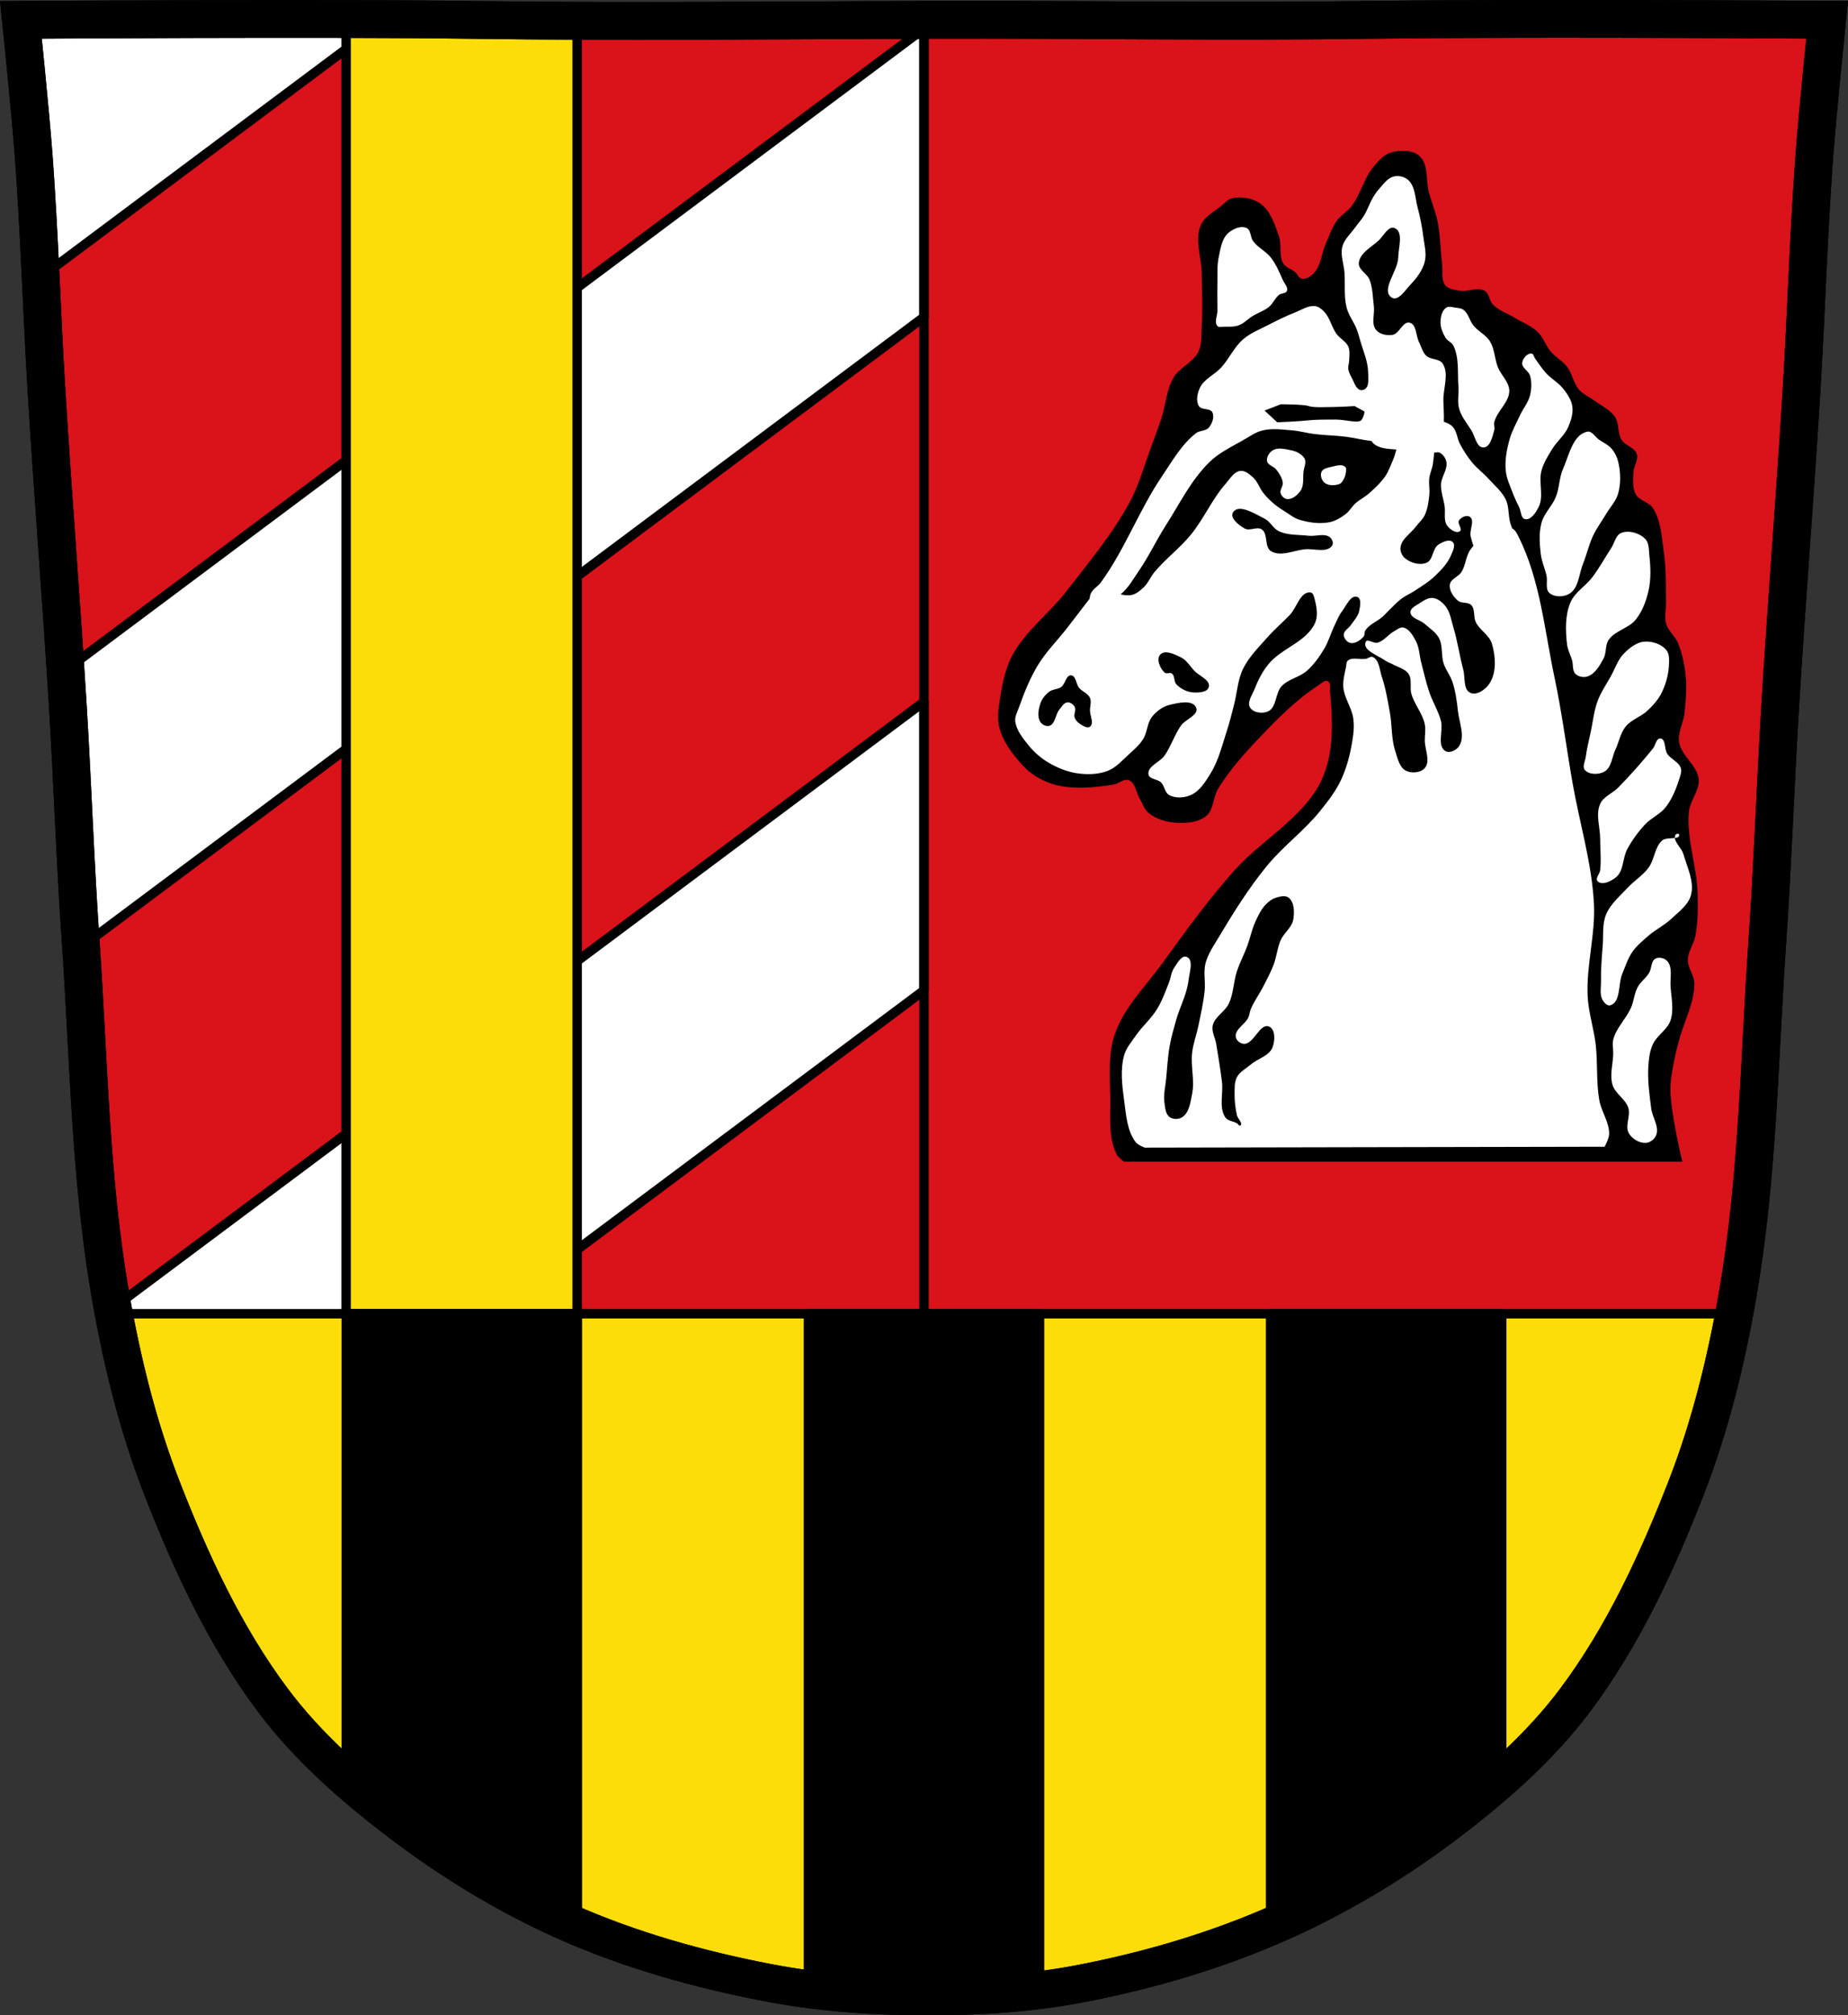
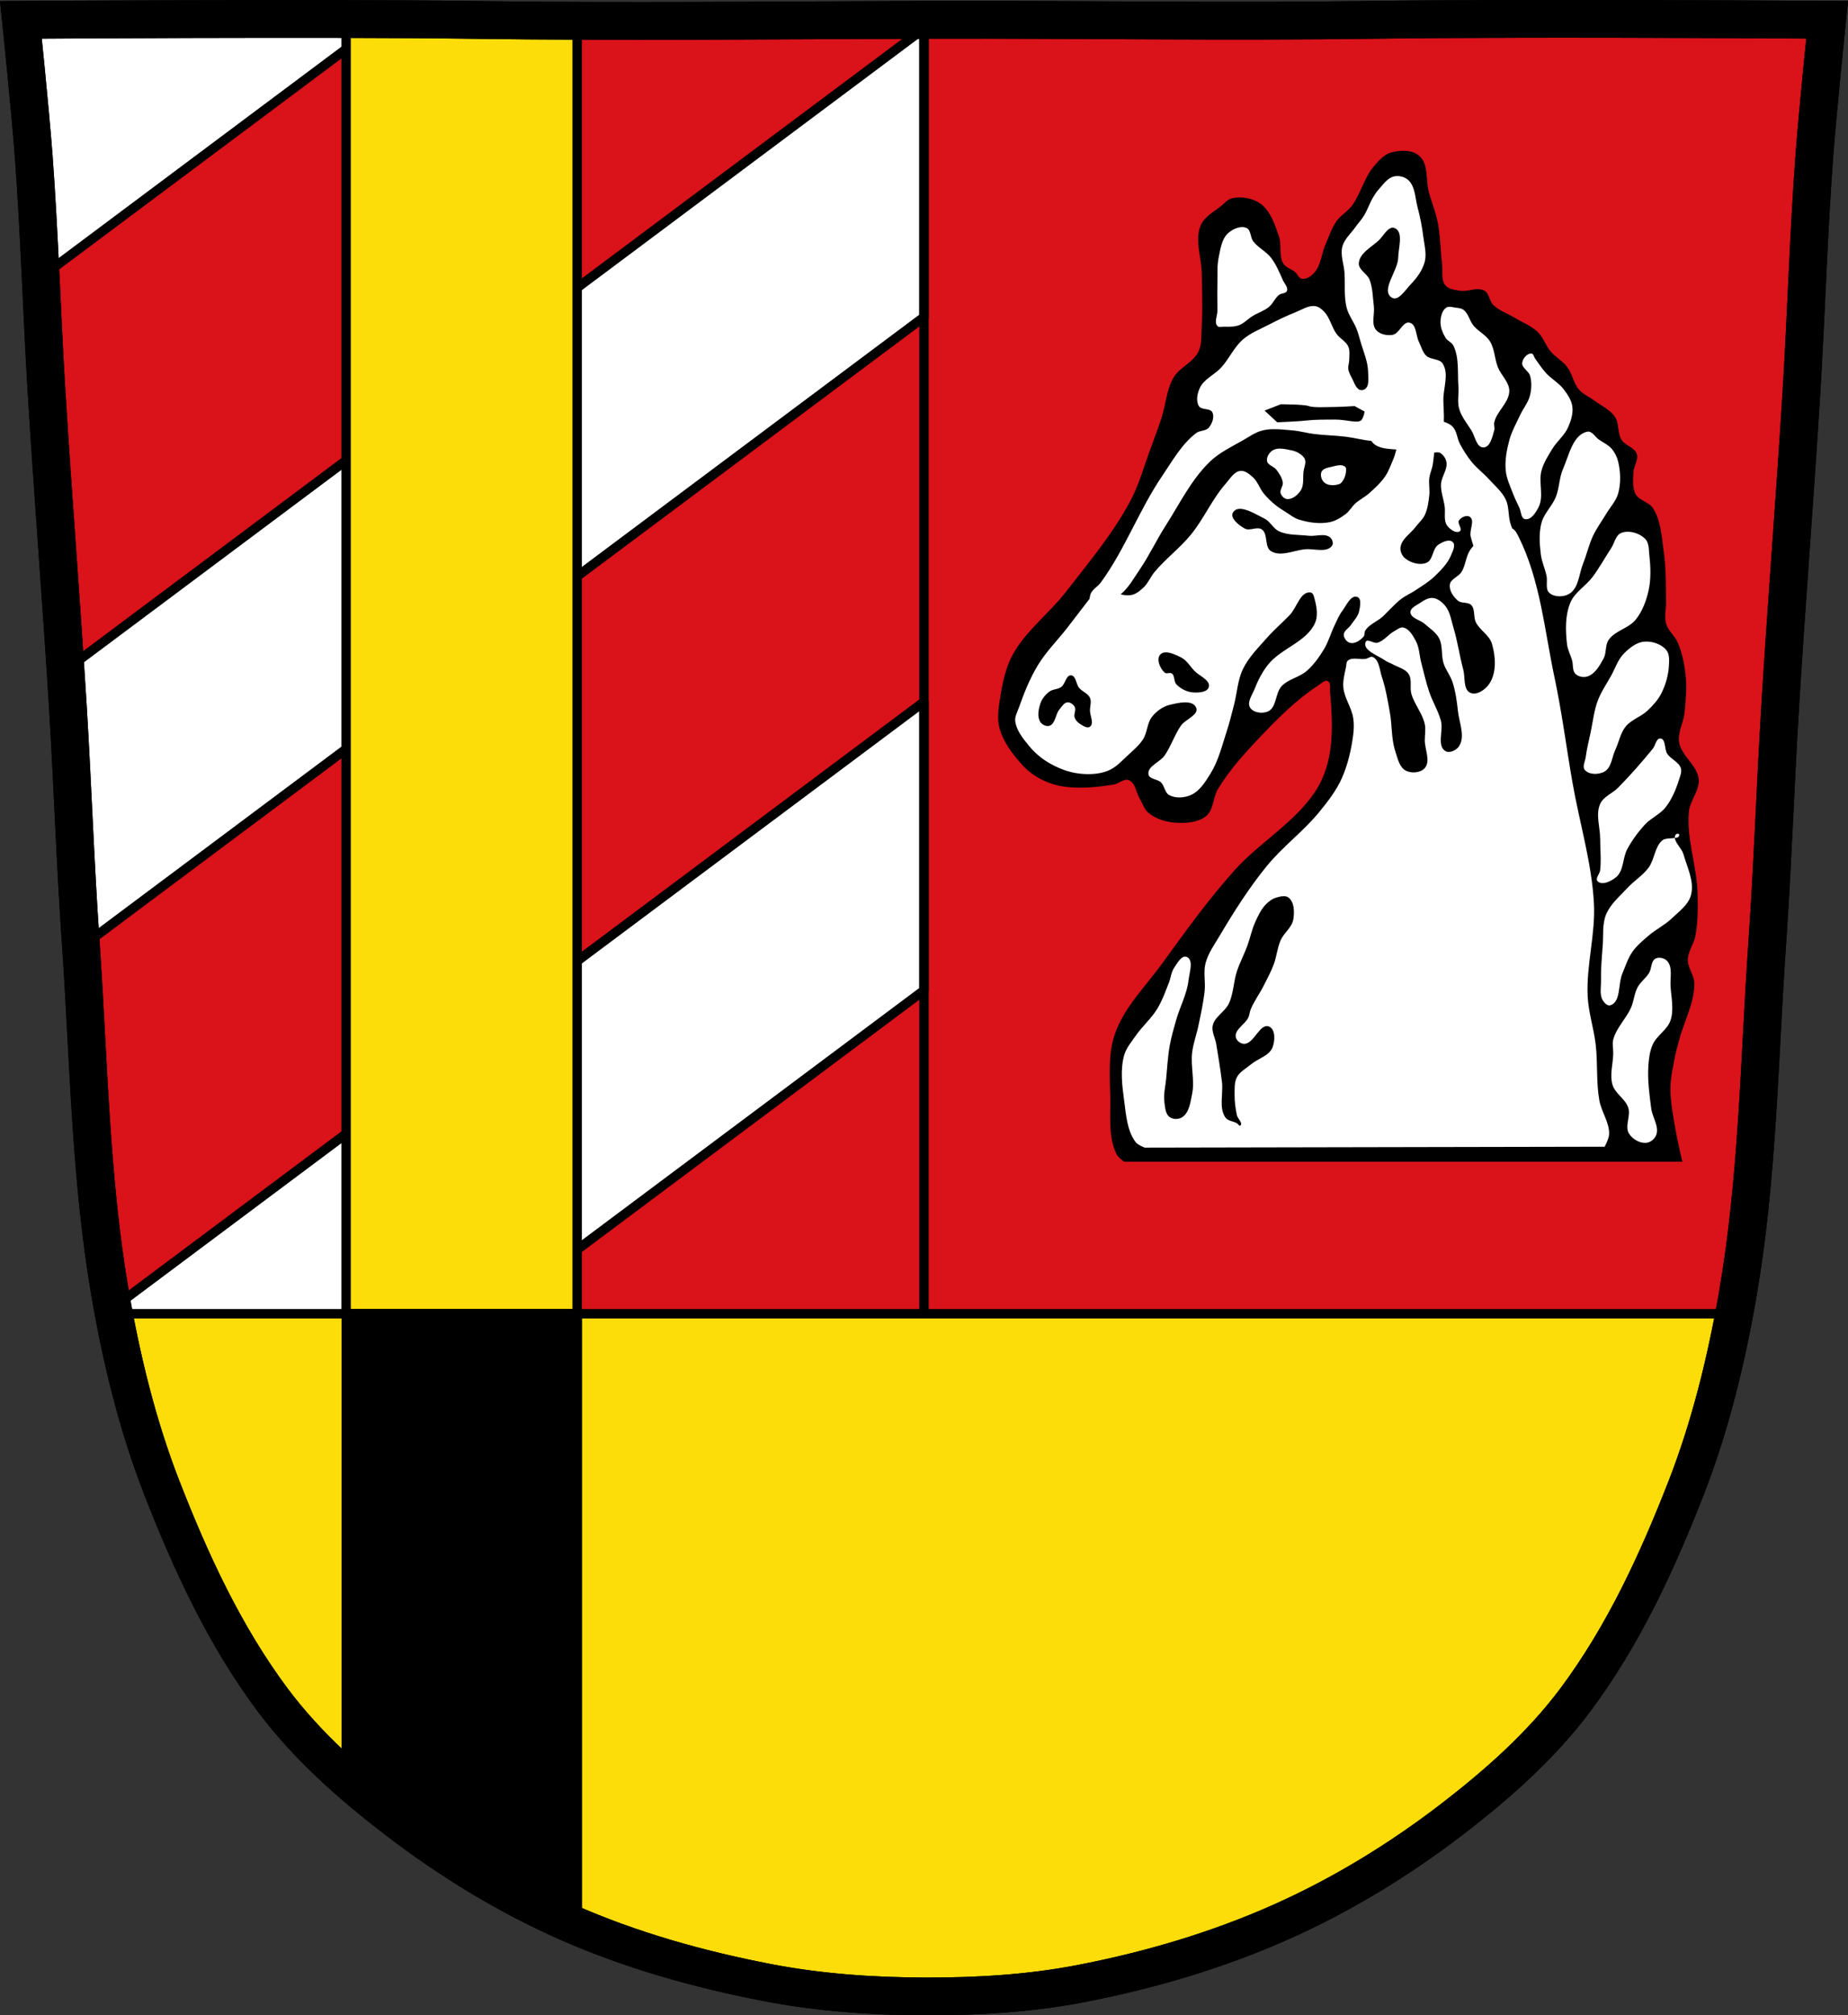
<svg xmlns="http://www.w3.org/2000/svg" xmlns:xlink="http://www.w3.org/1999/xlink" width="979.28" height="1067.6" viewBox="0 0 979.284 1067.603">
  <rect x="0" y="0" width="979.284" height="1067.603" fill="#333333" stroke="none" />
  <g transform="translate(100.43 2.286)">
    <path d="m699.04 7.739c-26.17.053-51.02.198-70.798.478-79.11 1.122-156.7-.214-235.05 0-2.653.007-5.305.036-7.958.043-78.35.214-155.94 1.122-235.05 0-79.11-1.122-239.53 0-239.53 0 0 0 4.995 48.18 6.784 72.32 3.067 41.38 4.256 82.87 6.784 124.29 3.405 55.766 7.902 111.49 11.307 167.25 2.529 41.41 3.91 82.9 6.784 124.29 4.346 62.59 5.02 125.75 15.786 187.56 6.02 34.562 14.418 68.979 27.14 101.67 15.355 39.473 33.473 78.71 58.839 112.63 18.288 24.456 41.648 45.04 65.884 63.62 27.747 21.272 57.962 39.816 89.93 53.968 33.818 14.97 69.917 25.08 106.24 32.09 27.334 5.278 55.35 7.255 83.19 7.349 27.662.094 55.55-1.52 82.71-6.741 36.46-7.01 72.54-17.626 106.46-32.746 31.934-14.235 62.23-32.696 89.98-53.968 24.24-18.58 47.595-39.17 65.884-63.62 25.365-33.919 43.484-73.16 58.839-112.63 12.718-32.695 21.12-67.16 27.14-101.72 10.762-61.814 11.44-124.97 15.786-187.56 2.874-41.39 4.256-82.87 6.784-124.29 3.405-55.766 7.902-111.44 11.307-167.21 2.529-41.41 3.717-82.909 6.784-124.29 1.79-24.14 6.784-72.32 6.784-72.32 0 0-90.24-.636-168.73-.478" fill="#da121a" />
    <g stroke="#000" stroke-width="5">
      <g stroke-linejoin="round" stroke-linecap="round">
        <path d="m39.631 7.768c-66.31.055-128.98.494-128.98.494 0 0 4.994 48.17 6.783 72.32 1.581 21.334 2.666 42.699 3.689 64.07l183.03-136.76c-20.611-.096-42.566-.137-64.52-.119m349.58 5.04l-454.91 339.92c.421 6.464.834 12.929 1.229 19.395 2.529 41.41 3.91 82.9 6.783 124.29.07 1.012.133 2.025.201 3.037l446.7-333.79v-152.86zm0 356.68l-429.9 321.23c5.923 32.29 14.04 64.36 25.928 94.92 2.886 7.419 5.869 14.828 8.98 22.2 2.06 1.682 4.165 3.327 6.32 4.928l388.67-290.43v-152.86z" fill="#fff" />
        <path d="m82.967 11.411v732.05c20.315 5.457 40.876 7.694 61.34 7.836 20.374.141 40.868-1.623 61.11-6.825v-733.06h-122.45z" fill="#fcdd09" />
      </g>
      <path d="m389.21 7.556v1055.26" fill="none" />
      <g stroke-linejoin="round" stroke-linecap="round">
        <path d="m-40.14 693.67c5.874 31.29 13.848 62.34 25.375 91.97 15.355 39.473 33.473 78.71 58.838 112.63 18.288 24.456 41.649 45.04 65.885 63.62 27.747 21.272 57.961 39.814 89.93 53.967 33.818 14.97 69.917 25.08 106.24 32.09 27.334 5.278 55.35 7.255 83.19 7.35 27.662.094 55.55-1.52 82.71-6.74 36.46-7.01 72.54-17.626 106.46-32.746 31.934-14.235 62.23-32.697 89.98-53.969 24.24-18.58 47.594-39.17 65.883-63.62 25.365-33.919 43.485-73.16 58.84-112.63 11.517-29.607 19.485-60.661 25.357-91.93h-858.69z" fill="#fcdd09" />
        <path d="m83.08 693.67v246.2c8.682 7.695 17.716 15.01 26.875 22.03 27.747 21.272 57.961 39.814 89.93 53.967 1.873.829 3.756 1.638 5.643 2.438v-324.63h-122.45z" />
-         <path d="m327.98 693.67v357.81c20.315 2.667 40.876 3.761 61.34 3.83 20.374.069 40.868-.793 61.11-3.336v-358.3h-122.45z" />
-         <path d="m572.88 693.67v324.6c1.877-.804 3.751-1.616 5.615-2.447 31.934-14.235 62.23-32.697 89.98-53.969 9.153-7.02 18.18-14.322 26.857-22.01v-246.17h-122.45z" />
      </g>
    </g>
    <path d="m699.04 7.739c-26.17.053-51.02.198-70.798.478-79.11 1.122-156.7-.214-235.05 0-2.653.007-5.305.036-7.958.043-78.35.214-155.94 1.122-235.05 0-79.11-1.122-239.53 0-239.53 0 0 0 4.995 48.18 6.784 72.32 3.067 41.38 4.256 82.87 6.784 124.29 3.405 55.766 7.902 111.49 11.307 167.25 2.529 41.41 3.91 82.9 6.784 124.29 4.346 62.59 5.02 125.75 15.786 187.56 6.02 34.562 14.418 68.979 27.14 101.67 15.355 39.473 33.473 78.71 58.839 112.63 18.288 24.456 41.648 45.04 65.884 63.62 27.747 21.272 57.962 39.816 89.93 53.968 33.818 14.97 69.917 25.08 106.24 32.09 27.334 5.278 55.35 7.255 83.19 7.349 27.662.094 55.55-1.52 82.71-6.741 36.46-7.01 72.54-17.626 106.46-32.746 31.934-14.235 62.23-32.696 89.98-53.968 24.24-18.58 47.595-39.17 65.884-63.62 25.365-33.919 43.484-73.16 58.839-112.63 12.718-32.695 21.12-67.16 27.14-101.72 10.762-61.814 11.44-124.97 15.786-187.56 2.874-41.39 4.256-82.87 6.784-124.29 3.405-55.766 7.902-111.44 11.307-167.21 2.529-41.41 3.717-82.909 6.784-124.29 1.79-24.14 6.784-72.32 6.784-72.32 0 0-90.24-.636-168.73-.478z" fill="none" stroke="#000" stroke-width="20" id="0" />
    <use xlink:href="#0" />
    <g transform="translate(1056.73)" fill-rule="evenodd">
      <path d="m-265.66 613.12h-295.82c0 0-3.245-2.342-4.075-4.075-4.366-9.118-3.085-20.04-3.26-30.15-.193-11.165-1.196-22.855 2.445-33.412 4.93-14.294 16.428-25.406 25.284-37.662 12.11-16.754 24.25-33.572 38.03-48.98 13.22-14.782 31.567-25.04 42.641-41.489 3.705-5.504 6.165-11.939 7.491-18.439 2.304-11.294 1.616-23.09.576-34.574-.177-1.951.587-4.862-1.152-5.762-1.68-.87-3.596 1.28-5.186 2.305-11.665 7.517-21.536 17.62-31.12 27.659-8.01 8.399-15.857 17.17-21.897 27.08-2.73 4.48-2.26 11.11-6.339 14.406-4.422 3.577-11.04 3.897-16.711 3.457-4.909-.381-10.03-2.056-13.83-5.186-2.263-1.864-3.098-4.979-4.61-7.491-1.953-3.246-2.245-8.389-5.762-9.796-2.597-1.038-5.307 1.856-8.07 2.305-8.54 1.39-17.354 2.29-25.931 1.152-4.396-.583-8.745-1.984-12.677-4.03-3.645-1.9-7.04-4.443-9.796-7.491-5.151-5.691-10.128-12.174-12.1-19.592-1.482-5.572-.349-11.596.576-17.287 1.19-7.318 2.815-14.797 6.339-21.321 6.931-12.832 19.297-21.898 28.24-33.422 11.988-15.455 24.725-30.605 33.998-47.827 4.786-8.888 7.426-18.775 10.948-28.24 1.993-5.352 3.988-10.706 5.762-16.13 2.304-7.05 2.612-14.911 6.339-21.321 3.209-5.52 10.509-8.06 13.253-13.83 1.997-4.195 1.44-9.193 1.729-13.83.573-9.202.105-18.44 0-27.659-.096-8.453-3.828-17.551-.576-25.354 1.934-4.64 7.05-7.193 10.948-10.372 1.816-1.483 3.469-3.544 5.762-4.03 4.973-1.062 10.851-.085 14.982 2.881 5.38 3.862 7.605 11.04 9.796 17.287 1.608 4.589-.238 10.261 2.305 14.406 1.366 2.227 4.352 2.913 6.339 4.61 1.239 1.059 1.854 3.167 3.457 3.457 2.284.414 4.73-1.208 6.339-2.881 3.88-4.04 4.077-10.435 6.339-15.558 1.804-4.087 3.185-8.452 5.762-12.1 2.194-3.106 5.777-5.03 8.07-8.07 4.764-6.315 6.442-14.683 11.525-20.744 2.544-3.034 5.418-6.383 9.22-7.491 4.826-1.407 11.181-1.561 14.982 1.729 5.108 4.421 3.362 13.09 5.186 19.592 1.461 5.208 3.554 10.253 4.61 15.558 1.433 7.198 1.376 14.617 2.305 21.897.492 3.853-.703 8.495 1.729 11.525 1.674 2.087 4.861 2.393 7.491 2.881 4.344.806 9.397-2.155 13.253 0 2.559 1.43 2.525 5.43 4.61 7.491 3.186 3.15 7.699 4.583 11.525 6.915 4.051 2.469 8.69 4.194 12.1 7.491 2.987 2.888 4.225 7.205 6.915 10.372 2.551 3 6.255 4.933 8.644 8.07 2.76 3.622 3.348 8.667 6.339 12.1 2.17 2.492 5.425 3.778 8.07 5.762 3.718 2.793 8.36 4.781 10.948 8.644 2.335 3.485 1.263 8.525 3.457 12.1 1.919 3.128 6.899 4.01 8.07 7.491 1.055 3.143-1.604 6.483-1.729 9.796-.145 3.858-.678 8.126 1.152 11.525 1.878 3.486 7.103 4.144 9.22 7.491 4.332 6.851 4.617 15.601 5.762 23.626 1.223 8.565.96 17.281 1.152 25.931.085 3.841-1.04 7.827 0 11.525 1.097 3.9 4.802 6.623 6.339 10.372 2.244 5.475 3.443 11.399 4.03 17.287.652 6.501.117 13.1-.576 19.592-.559 5.245-3.679 10.345-2.881 15.558 1.118 7.304 9.651 12.238 10.372 19.592.587 5.987-4.63 11.297-5.186 17.287-1.34 14.425 4.211 28.735 4.61 43.22.206 7.498.188 15.09-1.152 22.473-.792 4.363-3.941 8.244-4.03 12.677-.091 4.379 3.45 8.297 3.457 12.677.017 10.344-5.468 19.952-8.07 29.964-.796 3.066-1.711 6.108-2.305 9.22-1.091 5.71-2.4 11.474-2.305 17.287.21 12.8 6.319 37.881 6.319 37.881" />
      <path d="m-416.51 90.98c-.681-.012-1.354.056-1.988.207-3.58.852-5.887 4.484-8.354 7.215-1.036 1.147-1.868 2.471-2.658 3.799-1.883 3.161-3 6.743-4.938 9.873-1.331 2.154-3.094 4.01-4.557 6.076-2.373 3.353-5.81 6.276-6.836 10.254-1.142 4.428.809 9.111 1.139 13.672.448 6.198-.392 12.585 1.139 18.607 1.032 4.062 3.804 7.485 5.318 11.393.767 1.979 1.324 4.03 1.898 6.076 1.553 5.527 4.064 10.971 4.178 16.711.061 3.103.782 7.552-1.9 9.113-.891.518-1.819.494-2.773.197-.377-.27-.738-.559-1.057-.895-1.127-1.187-1.671-2.82-2.385-4.293-.901-1.86-2.083-3.68-2.387-5.725-.235-1.581.452-3.172.479-4.77.04-2.39.469-4.962-.479-7.156-1.204-2.789-4.413-4.222-6.201-6.678-2.682-3.683-3.505-8.656-6.678-11.926-1.291-1.331-2.928-2.646-4.77-2.861-.228-.027-.455-.042-.682-.047-3.394-.079-6.607 2.133-9.813 3.385-4.903 1.915-9.636 4.259-14.311 6.68-4.553 2.358-9.487 4.267-13.357 7.631-4.705 4.09-7.277 10.153-11.447 14.787-3.536 3.929-9.254 6.165-11.449 10.973-1.322 2.896-2.119 6.812-.477 9.539 1.358 2.255 6.01.972 7.154 3.34 1.212 2.499-.121 5.983-1.906 8.109-1.557 1.855-4.756 1.39-6.68 2.861-7.732 5.915-12.659 14.842-18.12 22.896-12.16 17.919-19.638 38.821-32.438 56.29-1.53 2.088-4.141 3.385-5.248 5.725-.351.741-.571 1.829-.711 2.912-4.271 5.582-8.458 11.04-11.691 15.213-5.203 6.712-11.351 12.764-15.74 20.04-4.23 7.01-7.285 14.704-10.02 22.42-.824 2.327-2.212 4.705-1.908 7.154.604 4.874 4.056 9.07 7.154 12.881 2.916 3.586 6.507 6.724 10.494 9.06 4.816 2.825 10.205 5.01 15.742 5.725 5.225.678 10.844.51 15.742-1.432 4.317-1.711 7.541-5.455 10.971-8.586 2.742-2.503 5.637-4.98 7.633-8.109 2.302-3.61 2.092-8.585 4.77-11.926 2.289-2.856 5.516-5.295 9.06-6.201 4.645-1.187 12.518-3.01 14.311 1.432 1.561 3.871-5.746 6.101-8.109 9.541-3.384 4.927-5.191 10.821-8.586 15.74-2.498 3.62-9.223 5.666-8.586 10.02.383 2.618 4.806 2.422 6.678 4.293 1.871 1.871 1.97 5.41 4.293 6.678 3.349 1.829 7.956 1.537 11.449 0 4.739-2.085 7.771-7.04 10.494-11.447 4.209-6.806 6.088-14.817 8.586-22.42 1.493-4.544 2.6-9.208 3.816-13.834 1.667-6.34 1.912-13.18 4.77-19.08 3.064-6.326 8.24-11.417 12.881-16.695 3.712-4.222 8.03-7.869 11.924-11.926 3.739-3.898 5.609-12.563 10.973-11.926 1.626.193 1.974 2.708 2.385 4.293.997 3.848 1.633 8.301 0 11.926-4.534 10.06-17.891 13.338-24.805 21.943-3.076 3.829-5.378 8.301-7.156 12.879-1.243 3.2-4.237 7.127-2.385 10.02 1.75 2.731 6.608 3.292 9.541 1.908 4.568-2.155 3.68-9.691 7.154-13.357 3.582-3.781 9.453-4.662 13.357-8.109 3.648-3.222 6.544-7.282 9.06-11.447 2.431-4.02 3.664-8.657 5.725-12.879 1.186-2.429 2.174-5.01 3.816-7.156 2.255-2.949 4.617-8.891 8.109-7.633 2.412.869 1.483 5.124.953 7.633-.574 2.721-2.758 4.837-4.293 7.156-1.194 1.804-3.851 3.084-3.816 5.246.029 1.813 1.577 3.868 3.34 4.293 2.559.617 5.446-1.335 7.154-3.338.751-.881.311-2.378.955-3.34 2.143-3.198 6.186-4.597 9.06-7.154 1.344-1.195 2.519-2.57 3.816-3.816 2.029-1.949 3.95-4.04 6.201-5.725 2.226-1.668 4.837-2.758 7.156-4.293 3.607-2.387 7.382-4.629 10.494-7.633 3.341-3.225 6.785-6.69 8.586-10.971.933-2.218 2.699-5.5.953-7.156-1.878-1.781-5.48-.008-7.631 1.432-3.152 2.11-2.7 8.08-6.201 9.541-3.599 1.498-8.445.099-11.449-2.385-1.593-1.317-2.634-3.673-2.385-5.725.548-4.514 5.371-7.342 8.109-10.973 1.57-2.082 3.66-3.841 4.77-6.201 1.527-3.246 1.985-6.929 2.385-10.494.337-3-.369-6.06 0-9.06.32-2.603 1.588-5.03 1.908-7.633.237-1.925.559-3.919.695-5.895 1.091-.104 2.229-.347 3.121.17 1.679.973 2.978 2.865 3.34 4.771.762 4.02-2.719 7.84-2.863 11.926-.136 3.866 1.329 7.622 1.908 11.447.529 3.491-.707 7.685 1.432 10.494 1.467 1.927 4.713 4.279 6.678 2.863 1.553-1.12-1.531-4.126-.477-5.725 1.107-1.679 4.067-3.047 5.725-1.908 2.887 1.982-.405 7.105.477 10.494.417 1.603.882 3.257 1.432 4.883-.557.652-1.093 1.318-1.586 2.01-2.471 3.465-2.465 8.259-4.742 11.855-1.616 2.552-5.736 3.649-6.164 6.639-.451 3.149 1.864 6.451 4.268 8.535 1.888 1.638 5.404.548 7.113 2.371 2.124 2.266 1.019 6.216 2.371 9.01 2.064 4.269 7.186 6.835 8.535 11.381 2.028 6.834 2.583 15.442-1.422 21.34-2.065 3.042-6.593 6.221-9.959 4.742-3.937-1.73-2.67-8.179-3.793-12.33-1.993-7.365-3-14.987-5.217-22.289-1.175-3.877-1.723-8.228-4.268-11.381-1.652-2.047-4.02-4.02-6.639-4.268-2.542-.243-4.981 1.44-7.113 2.846-1.866 1.231-4.857 2.51-4.742 4.742.168 3.254 5.166 3.982 7.586 6.164 2.656 2.395 5.933 4.417 7.588 7.588 2.08 3.986.997 8.996 2.371 13.277 1.124 3.501 3.604 6.463 4.742 9.959 1.594 4.893 2.305 10.06 2.846 15.176.664 6.29 4.108 13.792.475 18.969-1.436 2.046-4.985 3.681-7.113 2.371-4.627-2.846-.943-10.884-2.371-16.12-1.435-5.268-4.417-10-6.166-15.174-1.732-5.122-2.901-10.417-4.268-15.648-.989-3.783-.978-7.947-2.846-11.383-1.549-2.849-3.473-6.406-6.639-7.113-1.662-.371-3.24 1.097-4.742 1.898-3.21 1.714-5.495 5.223-9.01 6.164-1.991.533-5.325-2.357-6.164-.475-1.958 4.391 6.499 7.193 10.432 9.959 1.156.813 2.558 1.211 3.795 1.896 2.917 1.616 6.711 2.426 8.535 5.217 1.92 2.938.469 7.05 1.424 10.432 1.598 5.653 5.9 10.377 7.111 16.12.587 2.784 0 5.69 0 8.535 0 4.9 3.211 10.999 0 14.701-2.197 2.533-6.96 2.925-9.957 1.422-3.541-1.776-4.449-6.67-5.691-10.432-2.152-6.517-1.617-13.641-2.846-20.393-1.16-6.376-2.204-12.825-4.268-18.969-1.216-3.621-1.302-8.771-4.742-10.432-1.174-.567-2.509.724-3.793.947-3.13.545-7.05-1.088-9.484.949-.883.738-.716 2.193-.949 3.32-.743 3.59-1.757 7.255-1.422 10.906.517 5.625 4.337 10.543 5.217 16.12.468 2.967.388 6.03 0 9.01-1.036 7.946-2.872 15.931-6.166 23.24-2.812 6.235-7.088 11.748-11.381 17.07-8.56 10.617-19.862 18.808-28.453 29.4-9.252 11.406-17.17 23.882-24.658 36.516-2.813 4.743-6.2 9.364-7.588 14.701-1.234 4.745.039 9.823-.475 14.699-.656 6.229-2.053 12.36-3.318 18.494-.984 4.769-2.763 9.389-3.32 14.227-.832 7.224 1.445 14.688 0 21.814-.887 4.373-1.497 9.865-5.217 12.33-1.845 1.223-4.832 1.278-6.639 0-2.326-1.646-2.473-5.237-2.846-8.06-.539-4.087.57-8.224.949-12.328.542-5.858.865-11.755 1.896-17.547.8-4.491 2.089-8.884 3.32-13.277 2.01-7.173 5.803-13.937 6.639-21.34.462-4.096 2.859-10.753-.949-12.33-2.693-1.115-4.991 3.287-6.639 5.691-1.611 2.351-1.788 5.415-2.846 8.06-1.865 4.665-3.547 9.464-6.164 13.752-3.164 5.183-7.931 9.229-11.381 14.227-2.295 3.324-5.101 6.537-6.166 10.434-2.084 7.624-1.063 15.879 0 23.711 1.037 7.638 1.5 16.15 6.166 22.287 1.116 1.467 4.742 2.846 4.742 2.846l243.75-.475c0 0 2.299-4.29 2.371-6.639.191-6.25-4.14-11.86-5.217-18.02-1.692-9.674-.772-19.646-1.896-29.402-.991-8.597-3.844-16.964-4.268-25.607-.807-16.457 4.214-32.866 3.318-49.32-1.178-21.642-7.658-42.667-11.381-64.02-3.223-18.484-5.584-37.13-9.484-55.48-5.323-25.05-7.551-51.53-18.969-74.45-.85-1.706-1.784-3.779-3.479-4.59-.364-.928-.706-1.862-.986-2.818-1.185-4.04-.591-8.596-2.385-12.404-2.02-4.291-5.873-7.461-9.06-10.971-2.874-3.161-6.373-5.743-9.06-9.06-2.388-2.947-4.425-6.19-6.201-9.541-1.535-2.896-1.575-6.67-3.816-9.06-1.245-1.329-2.965-2.034-4.719-2.682.202-3.793-.201-7.63-.238-11.436-.063-6.457 3.115-13.94-.381-19.369-1.747-2.713-6.409-1.94-8.734-4.178-1.958-1.885-2.574-4.787-3.797-7.215-1.706-3.388-1.265-9.305-4.938-10.254-3.605-.932-5.438 5.862-9.113 6.457-3 .486-6.816-.298-8.736-2.658-2.647-3.254-.613-8.372-1.139-12.533-.595-4.707-.566-9.626-2.279-14.05-1.255-3.242-5.94-5.267-5.695-8.734.379-5.369 6.713-8.464 10.633-12.152 2.563-2.412 5.108-7.812 8.355-6.455 4.824 2.02 1.998 10.341 1.898 15.568-.136 7.179-9.492 17.44-3.418 21.268 3.387 2.134 7.11-3.94 9.873-6.836 3.298-3.456 6.41-7.525 7.596-12.152 1.101-4.299-.207-8.888-.76-13.291-.659-5.247-1.672-10.462-3.037-15.57-1.313-4.912-1.194-10.992-4.938-14.432-1.441-1.324-3.565-2.07-5.607-2.105m-82.58 27.04c-2.612.059-5.442 1.55-7.33 3.271-3.34 3.044-3.97 8.216-4.914 12.635-.979 4.582-.584 9.353-.701 14.04-.12 4.795 0 9.592 0 14.389 0 2.691-1.805 6.077 0 8.07.789.872 2.334.346 3.51.352 2.584.012 5.284.157 7.721-.703 2.784-.983 4.853-3.371 7.371-4.912 2.859-1.75 6.195-2.772 8.773-4.914 2.108-1.752 3.115-4.615 5.264-6.316 1.23-.974 3.637-.645 4.211-2.105.731-1.861-1.285-3.792-2.105-5.615-1.847-4.104-3.574-8.366-6.316-11.934-2.623-3.413-6.893-5.33-9.477-8.773-1.57-2.092-1.115-5.966-3.51-7.02-.78-.343-1.625-.483-2.496-.463m110.05 42.21c-.627 0-1.22.116-1.734.457-2.174 1.444-2.903 4.609-3.037 7.215-.157 3.039 1.092 6.127 2.658 8.736 1.013 1.689 3.314 2.406 4.178 4.176 3.187 6.534 2.097 14.398 2.658 21.646.303 3.915-.683 7.994.379 11.773 1.181 4.202 4.117 7.708 6.457 11.393 1.996 3.143 2.734 9.223 6.455 9.115 3.581-.103 4.71-5.671 5.697-9.115.384-1.339-.307-2.82 0-4.178 1.363-6.02 7.994-10.537 7.975-16.709-.014-4.642-4.38-8.212-6.076-12.533-1.741-4.436-1.679-9.613-4.178-13.67-2.113-3.43-6.179-5.241-8.734-8.355-2.094-2.552-2.659-6.397-5.316-8.355-1.162-.856-2.747-.947-4.178-1.139-1.019-.137-2.158-.457-3.203-.457m43.02 24.76c-2.169.16-4.244 2.773-4.502 4.939-.315 2.652 3.454 4.265 4.178 6.836.926 3.29.785 6.927 0 10.254-.91 3.857-3.651 7.04-5.318 10.633-2.028 4.373-4.448 8.635-5.695 13.291-1.385 5.172-2.391 10.62-1.898 15.951.391 4.226 2.29 8.185 3.797 12.152.985 2.595 2.227 5.086 3.418 7.594.971 2.046.815 5.652 3.039 6.076 3.17.605 5.783-3.563 7.215-6.455 2.873-5.804-.214-13.13 1.52-19.367 1.136-4.091 3.483-7.771 5.695-11.395 2.454-4.02 6.442-7.089 8.355-11.393 1.523-3.425 2.763-7.294 2.277-11.01-.44-3.368-2.514-6.402-4.557-9.115-2.586-3.435-6.61-5.545-9.494-8.734-2.123-2.347-3.826-5.04-5.695-7.596-.643-.879-.815-2.568-1.9-2.658-.145-.012-.289-.013-.434-.002m-132.43 26.879c0 0 12.402 0 14.787.953 2.385.954 10.02.479 13.357.479 3.339 0 10.971-.479 10.971-.479l5.248 2.863c0 0 0 1.908-1.432 4.293-1.431 2.385-8.11 0-13.834 0-5.724 0-11.448 0-15.264.477-3.816.477-15.742.955-15.742.955l-6.678-6.201 8.586-3.34m-3.695 13.189c3.29-.03 6.628.374 9.896.645 3.856.319 7.611 1.425 11.449 1.908 5.542.698 11.152.746 16.695 1.43 4.602.568 9.119 1.784 13.727 2.275.233.415.511.803.863 1.146 3.046 2.97 7.998 3 12.301 3.369-.469 1.75-.906 3.523-1.609 5.135-1.337 3.064-2.404 6.304-4.293 9.06-2.351 3.434-5.464 6.312-8.586 9.06-2.219 1.956-4.954 3.272-7.156 5.246-1.927 1.728-3.18 4.166-5.246 5.725-2.555 1.927-5.442 3.695-8.586 4.293-5.332 1.013-11.04.193-16.219-1.43-2.447-.766-4.511-2.449-6.68-3.816-2.127-1.34-4.271-2.682-6.201-4.293-2.072-1.729-4.01-3.638-5.723-5.725-2.181-2.66-3.146-6.309-5.725-8.586-1.866-1.647-4.209-3.657-6.678-3.34-3.353.43-5.389 4.15-7.633 6.678-7.291 8.212-11.642 18.698-18.604 27.19-5.773 7.04-13.218 12.586-19.08 19.557-2.272 2.702-3.576 6.226-6.201 8.586-1.907 1.714-4.128 3.564-6.68 3.816-1.606.159-3.504.059-5.164-.453 4.166-3.443 6.874-8.428 9.936-12.902 5.113-7.471 8.952-15.749 13.832-23.375 7.393-11.554 13.538-24.308 23.375-33.867 5.03-4.887 11.561-7.968 17.648-11.449 3.395-1.942 6.688-4.348 10.494-5.246 1.915-.452 3.872-.627 5.846-.645m166.62 1.281c-.145.002-.293.017-.443.047-7.716 1.522-9.741 12.551-12.912 19.748-2.055 4.664-1.913 10.08-3.799 14.811-1.929 4.843-6.229 8.641-7.594 13.672-1.459 5.377-1.042 11.177-.381 16.709.466 3.903 2.209 7.551 3.039 11.393.651 3.01-.797 7.081 1.518 9.113 2.665 2.34 7.621 2.25 10.635.381 4.959-3.076 5.02-10.542 7.215-15.951 1.969-4.862 3.07-10.07 5.316-14.811 1.897-4 4.577-7.583 6.836-11.393 2.171-3.66 5.34-6.905 6.455-11.01 1.459-5.375 1.28-11.29 0-16.711-.585-2.479-1.766-4.895-3.416-6.836-1.82-2.142-4.538-3.316-6.836-4.936-1.884-1.327-3.457-4.256-5.633-4.225m-163.65 9.01c-1.256.03-2.455.279-3.514.914-1.845 1.107-3.396 3.575-3.037 5.697.374 2.208 3.592 2.766 4.938 4.557 1.531 2.036 3.078 4.311 3.416 6.836.257 1.919-1.754 3.861-1.139 5.697.484 1.445 1.899 2.913 3.418 3.037 2.835.232 5.662-2.173 7.215-4.557 1.886-2.895 1.052-6.831 1.52-10.254.276-2.02 1.358-4.125.76-6.076-.394-1.287-1.566-2.254-2.658-3.039-1.336-.961-2.943-1.576-4.557-1.898-2.02-.403-4.268-.964-6.361-.914m32.385 8.805c-1.546-.036-3.295.498-4.758.844-1.928.455-4.503.852-5.316 2.658-.807 1.792.02 4.427 1.52 5.697 2.038 1.726 5.462 1.663 7.975.76.842-.303 1.418-1.143 1.898-1.898.796-1.25 1.354-2.705 1.52-4.178.114-1.014.386-2.364-.379-3.039-.676-.597-1.531-.822-2.459-.844m-53.38 23.1c.211-.004.425.002.645.018 3.861.272 8.989 3.46 12.488 5.186 3.03 1.495 4.567 5.256 7.633 6.68 4.814 2.235 10.469 1.767 15.74 2.385 3.803.446 8.564-1.565 11.449.953 1.104.964 1.793 3.091.953 4.293-2.756 3.945-9.519 1.463-14.311 1.908-6.02.559-13 4.178-18.12.955-3.499-2.202-1.393-9.07-4.771-11.449-2.472-1.744-6.406.971-9.06-.477-3.1-1.689-8.11-5.616-6.201-8.586.839-1.305 2.088-1.836 3.563-1.865m205.44 12.141c-1.132.017-2.232.207-3.242.598-3.03 1.17-3.62 5.389-5.402 8.102-3.336 5.078-6.253 10.444-9.902 15.303-3.577 4.763-9.394 8.01-11.701 13.504-2.857 6.8-2.627 14.725-1.801 22.05.335 2.971 1.886 5.676 2.699 8.553.673 2.381.022 5.481 1.801 7.201 1.545 1.493 4.258 2.01 6.303 1.352 4.04-1.305 6.511-5.726 8.551-9.453 1.643-3 .778-7.07 2.701-9.902 3.373-4.964 10.671-6.104 14.404-10.803 3.468-4.365 5.534-9.861 6.75-15.303 1.342-6.01 1.128-12.339.451-18.455-.34-3.074-.063-6.815-2.25-9-2.296-2.296-5.966-3.799-9.361-3.748m10.502 58.18c-.538-.018-1.071-.007-1.592.035-4.155.335-7.862 3.346-10.803 6.301-3.177 3.192-4.567 7.765-6.752 11.703-2.475 4.46-5.431 8.72-7.201 13.504-1.92 5.189-2.459 10.789-3.602 16.203-.948 4.491-2.095 8.954-2.699 13.504-.297 2.236-1.919 5.04-.451 6.752 2.255 2.63 7.331 2.592 10.354.9 3.806-2.13 3.99-7.759 5.852-11.703 1.892-4.01 2.616-8.702 5.4-12.152 3.034-3.76 8.213-5.212 11.703-8.553 2.776-2.657 5.459-5.577 7.201-9 2.326-4.574 3.791-9.728 4.051-14.854.138-2.734.381-5.98-1.35-8.102-2.312-2.834-6.347-4.412-10.111-4.537m-255.17 5.699c2.558-.031 5.731 1.528 8.01 2.648 3.03 1.49 4.842 4.7 7.156 7.154 2.627 2.786 8.589 4.88 7.633 8.588-.716 2.776-5.247 3.01-8.109 2.861-3.338-.172-6.758-1.874-9.06-4.293-1.426-1.496-.739-4.473-2.385-5.725-1.02-.776-2.857.374-3.816-.477-2.453-2.174-4.565-7.093-2.385-9.541.767-.861 1.802-1.203 2.965-1.217m-50.19 12.189c2.641.173 2.588 4.654 4.293 6.678 1.668 1.98 4.682 2.877 5.725 5.246.896 2.038 0 4.454 0 6.68 0 2.862 2.275 6.849 0 8.586-1.441 1.1-3.716-.462-5.248-1.432-1.239-.784-2.353-1.965-2.861-3.34-.662-1.79.925-4.054 0-5.723-.727-1.312-2.322-2.511-3.816-2.385-1.908.161-3.065 2.346-4.293 3.814-2.151 2.573-2.063 7.53-5.246 8.588-1.625.54-3.811-.49-4.771-1.908-1.872-2.765-1.075-6.856 0-10.02.84-2.469 2.681-4.641 4.771-6.201 1.775-1.325 4.396-1.102 6.201-2.385 2.207-1.569 2.544-6.378 5.246-6.201m311.93 33.459c-1.891.228-2.316 3.767-3.652 5.4-5.855 7.155-11.942 14.14-18.455 20.705-2.993 3.02-7.73 4.669-9.453 8.553-2.495 5.623 0 12.304 0 18.455 0 5.551.628 11.137 0 16.652-.227 1.989-2.763 4.434-1.35 5.852 2.39 2.397 7.334-.045 9.902-2.25 4.04-3.467 3.296-10.186 5.852-14.854 2.58-4.712 5.786-9.127 9.453-13.05 3.2-3.425 7.915-5.31 10.803-9 3.39-4.334 5.564-9.6 7.201-14.854.587-1.884 1.486-3.967.9-5.852-1.039-3.345-5.264-4.735-7.203-7.652-1.636-2.461-.663-7.769-3.6-8.102-.14-.016-.272-.015-.398 0m9.49 50.46c-.395.012-.821.158-.99.406-.405.593-.535 1.212-.48 1.85 1.454-.185 2.495-.593 2.281-1.85-.05-.296-.415-.418-.811-.406m-1.471 2.256c-2.172.276-5.291.044-6.721 1.303-4.03 3.547-4.02 10.08-7.203 14.402-3.083 4.187-7.737 6.971-11.252 10.803-4.04 4.403-8.963 8.434-11.252 13.953-2.139 5.158-1.364 11.09-1.801 16.654-.481 6.14-1.017 12.297-.9 18.455.066 3.463-.865 7.371.9 10.352.827 1.396 2.506 3.197 4.051 2.701 5.652-1.814 4.01-11.181 6.301-16.654 1.661-3.962 2.945-8.179 5.402-11.703 2.306-3.307 5.497-5.92 8.551-8.553 3.818-3.292 8.501-5.528 12.154-9 3.939-3.747 9-7.336 10.352-12.602 1.821-7.097-2.032-14.562-4.051-21.605-.823-2.872-4.305-5.853-4.531-8.504m-206.96 30.824c.865.038 1.669.261 2.32.789 3.064 2.486 3.107 7.694 2.438 11.582-.727 4.224-4.983 7.05-6.705 10.975-1.783 4.064-2.093 8.648-3.658 12.801-1.506 3.998-3.542 7.78-5.486 11.584-2.111 4.13-4.939 7.902-6.705 12.191-.563 1.368-.609 2.921-1.221 4.268-1.701 3.746-7.295 6.291-6.705 10.363.269 1.854 2.397 3.555 4.268 3.658 5.403.298 8.436-11.27 13.412-9.145 3.41 1.456 3.164 7.514 1.828 10.973-1.773 4.589-7.836 5.956-11.582 9.145-2.519 2.144-5.787 3.772-7.316 6.705-1.422 2.727-1.185 6.07-1.219 9.145-.04 3.68.429 7.378 1.219 10.973.414 1.883 3.362 4.316 1.83 5.486-.582.445-1.196-.851-1.83-1.219-1.965-1.14-4.809-1.174-6.096-3.047-3.583-5.217-1.049-12.618-1.828-18.898-.835-6.731-1.916-13.43-3.049-20.12-.553-3.261-2.566-6.529-1.828-9.754 1.069-4.675 6.49-7.245 8.533-11.584 2.498-5.306 2.441-11.495 4.268-17.07 1.504-4.59 3.807-8.883 5.486-13.412 1.564-4.218 2.388-8.714 4.268-12.801 1.485-3.229 3.03-6.572 5.486-9.145 1.517-1.591 3.383-3.02 5.486-3.658 1.337-.405 2.946-.853 4.387-.789m199.07 32.613c-.84-.045-1.667.095-2.352.453-2.461 1.285-1.97 5.227-3.418 7.596-1.691 2.766-4.542 4.737-6.076 7.594-1.762 3.28-1.937 7.219-3.418 10.635-2.592 5.979-7.86 10.78-9.494 17.09-.603 2.328.027 4.812 0 7.217-.063 5.571-1.971 11.37-.379 16.709 1.405 4.711 6.832 7.479 8.355 12.152 1.413 4.335-2.01 9.788.379 13.672 1.809 2.944 5.672 5.228 9.115 4.936 2.246-.191 4.525-2.066 5.316-4.176 1.674-4.463-2.053-9.325-2.658-14.05-.951-7.425-2-14.936-1.52-22.406.251-3.865.713-7.85 2.277-11.393 2.157-4.887 7.829-7.836 9.494-12.912 1.855-5.653.41-11.912 0-17.848-.317-4.59 1.277-10.342-1.898-13.672-.889-.932-2.325-1.517-3.725-1.592" fill="#fff" />
    </g>
  </g>
</svg>